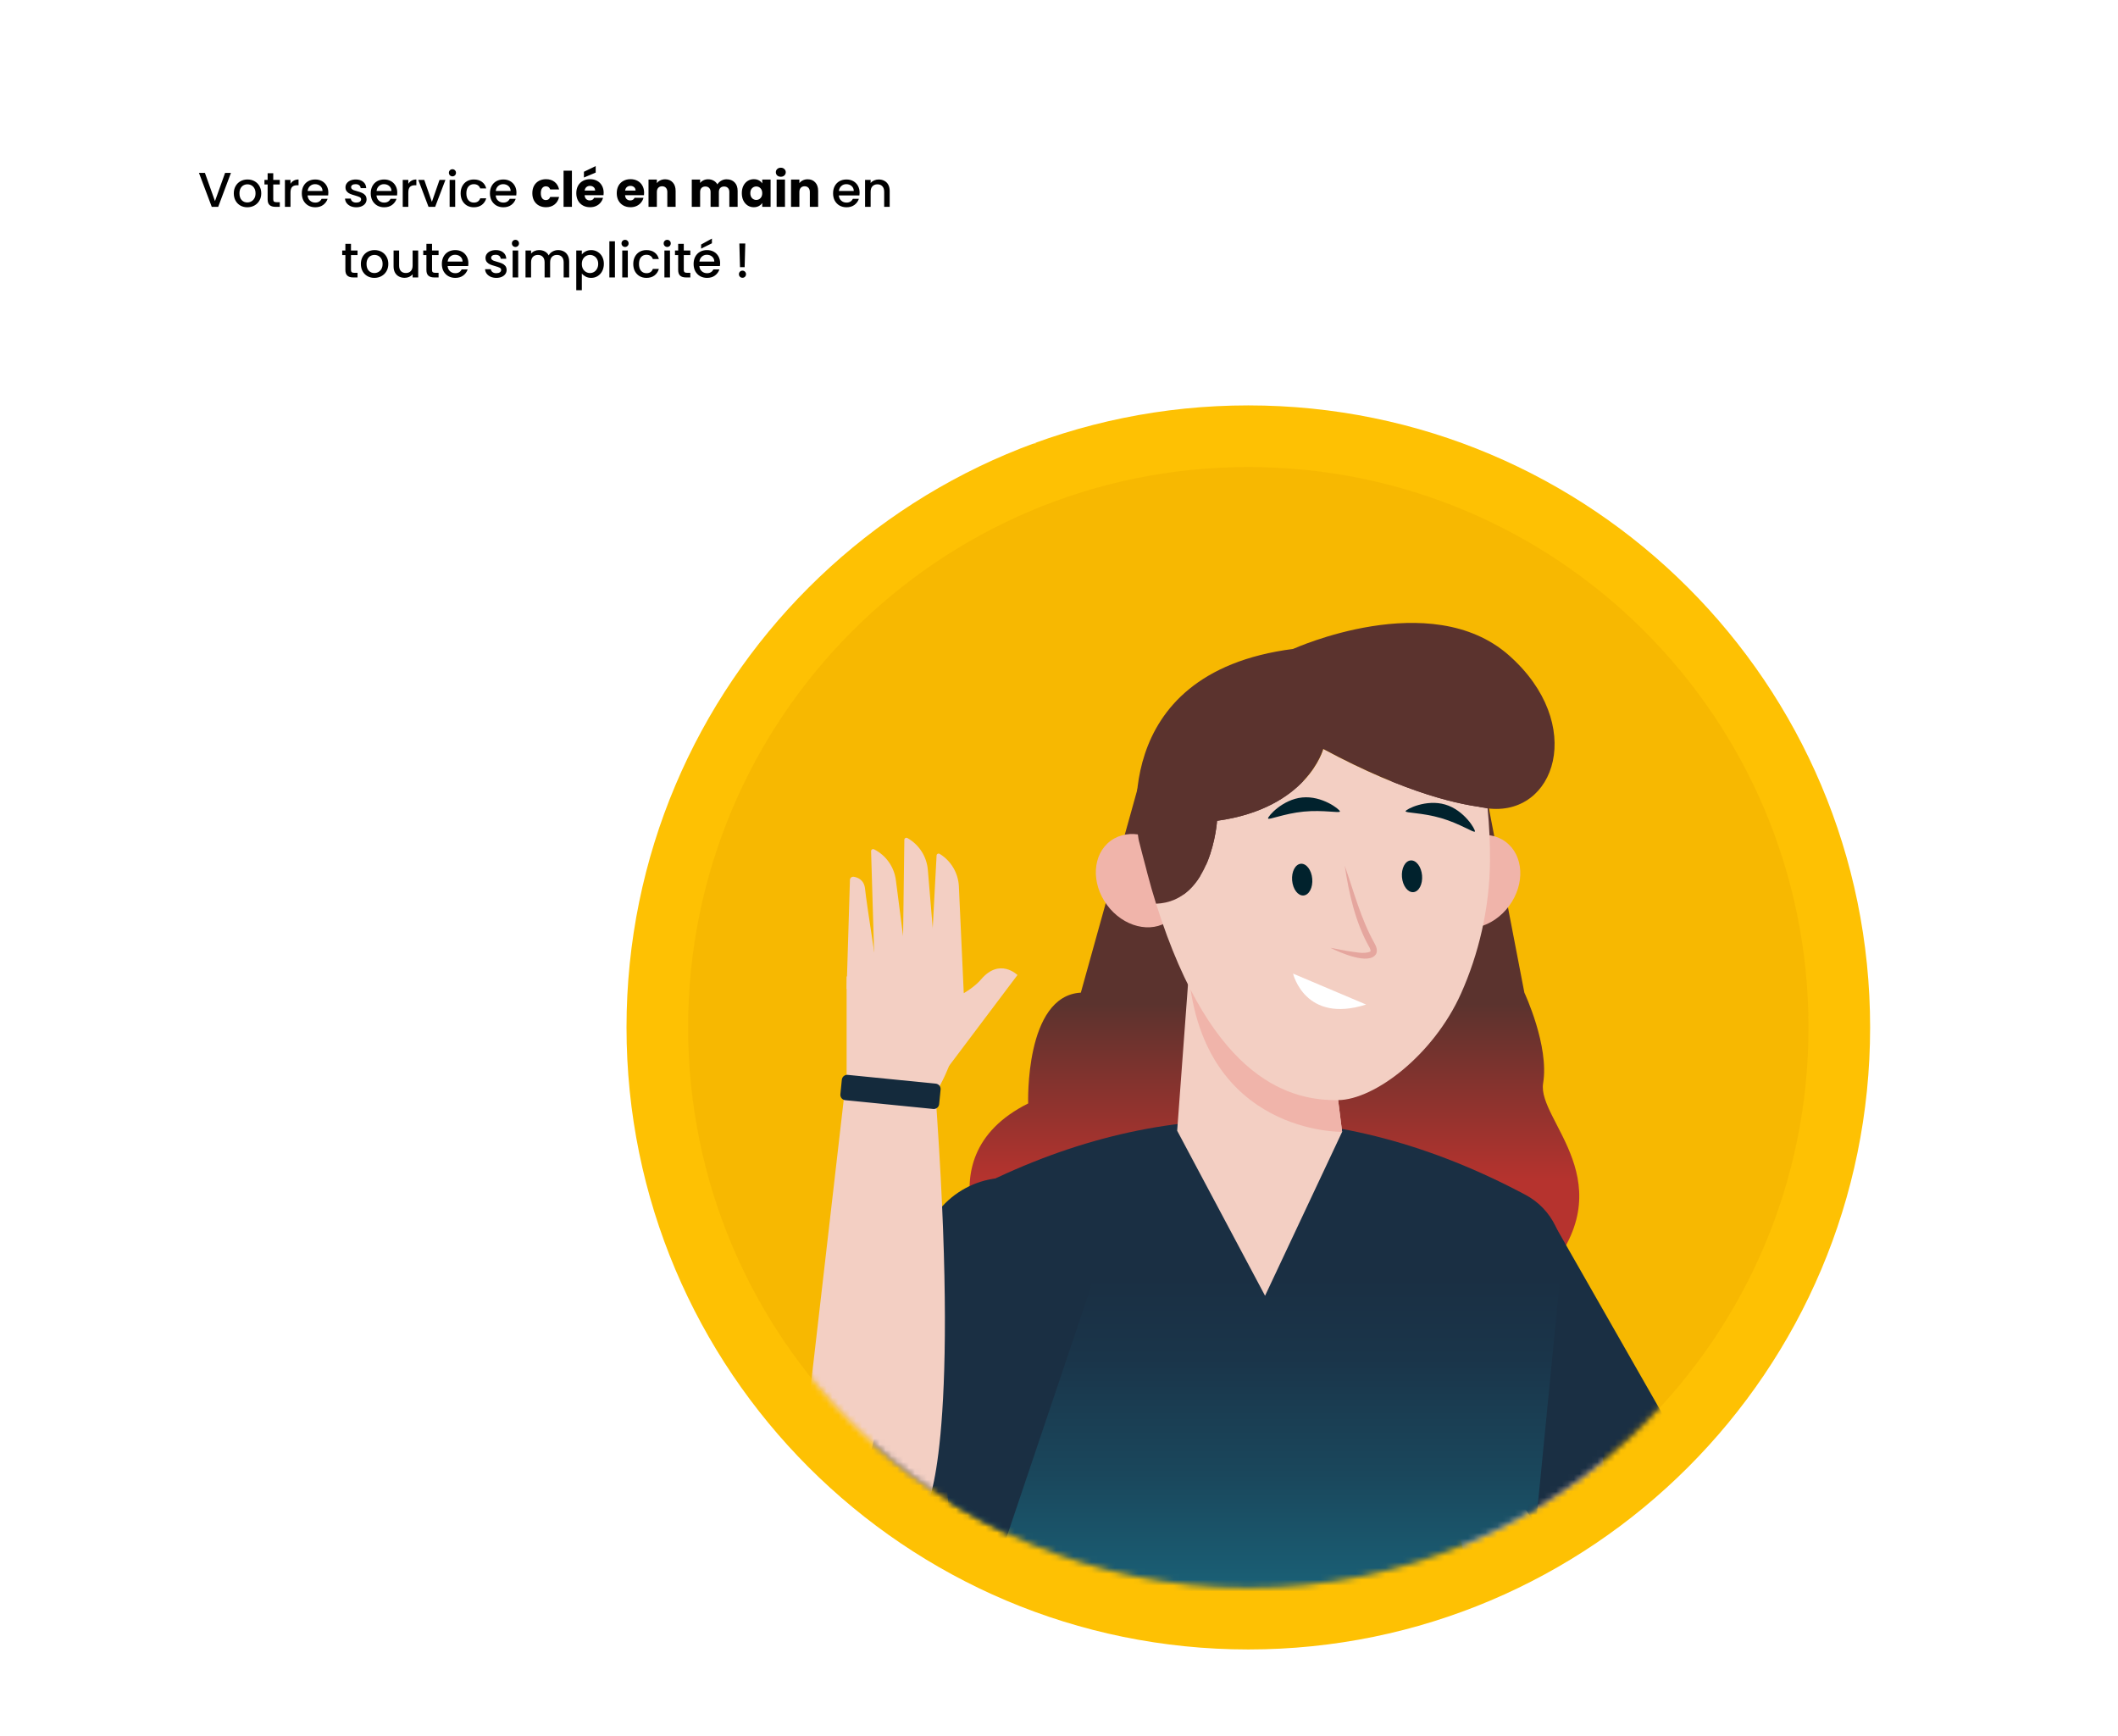
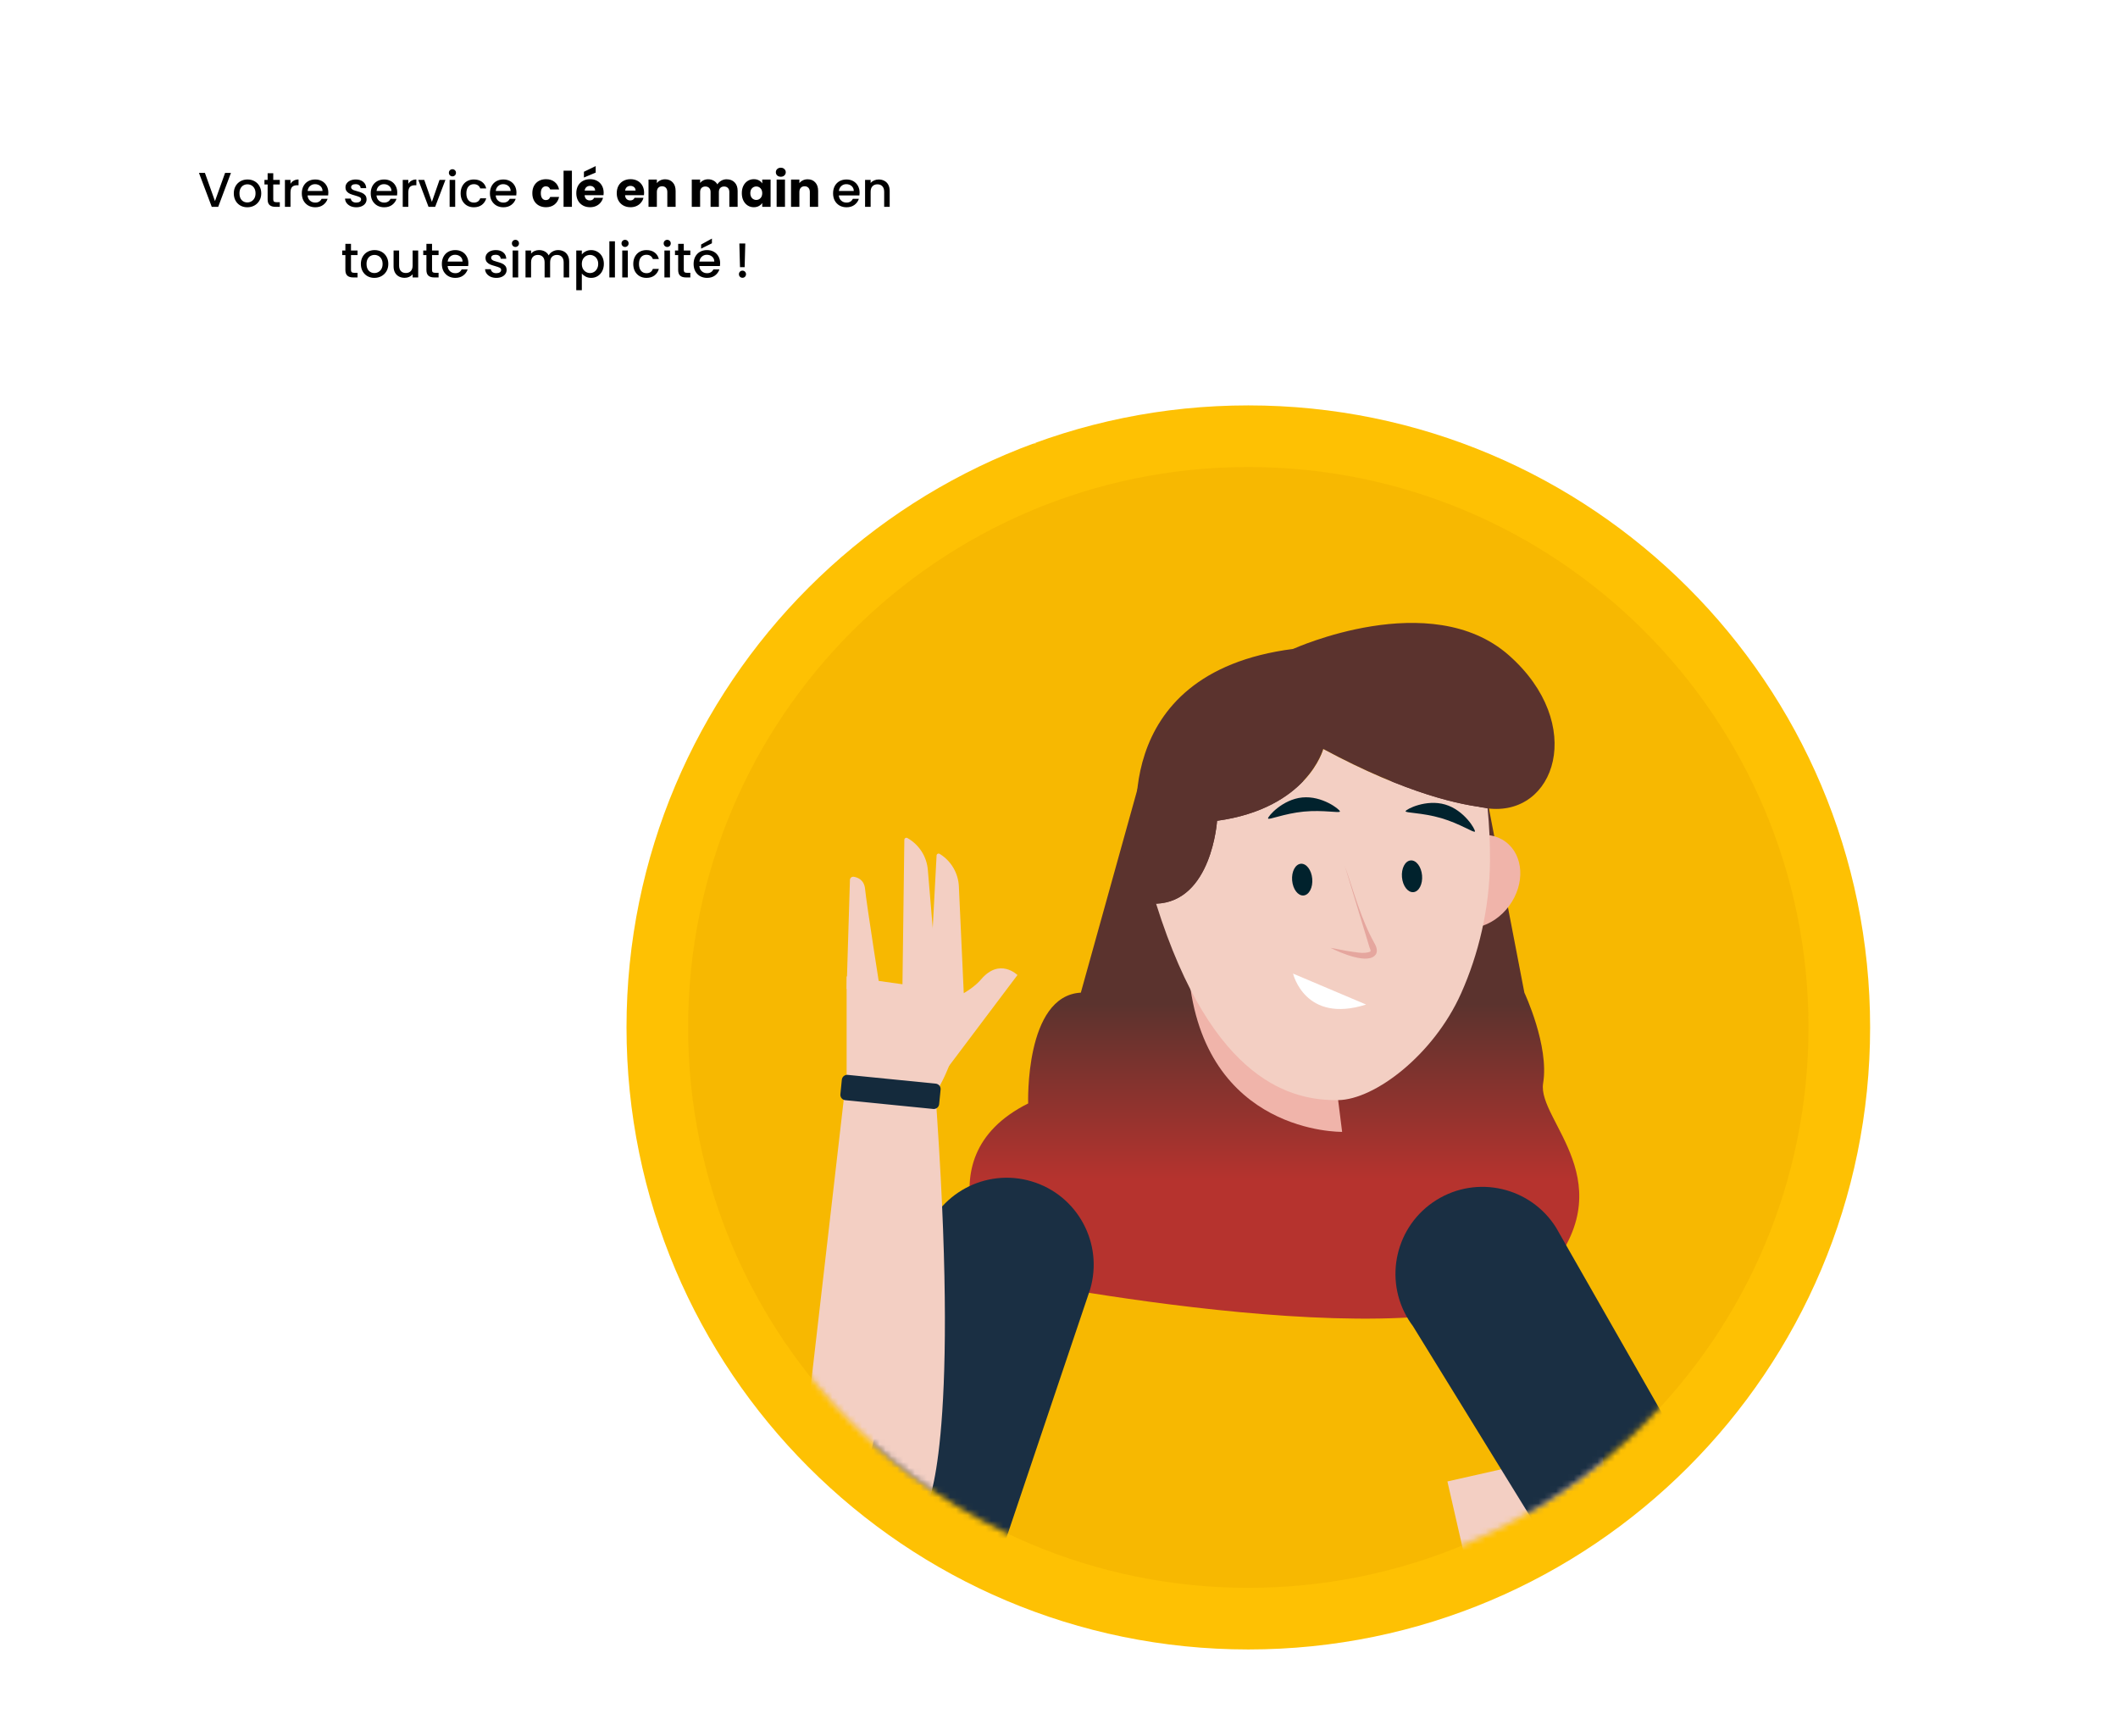
<svg xmlns="http://www.w3.org/2000/svg" width="360" height="295" viewBox="0 0 360 295" fill="none">
  <path d="M212.178 280.347C270.548 280.347 317.867 233.014 317.867 174.625C317.867 116.236 270.548 68.903 212.178 68.903C153.807 68.903 106.489 116.236 106.489 174.625C106.489 233.014 153.807 280.347 212.178 280.347Z" fill="#FEC103" />
  <path d="M212.178 269.873C264.765 269.873 307.395 227.229 307.395 174.625C307.395 122.021 264.765 79.377 212.178 79.377C159.59 79.377 116.96 122.021 116.96 174.625C116.96 227.229 159.59 269.873 212.178 269.873Z" fill="#F7B801" />
  <mask id="mask0_3_639" style="mask-type:luminance" maskUnits="userSpaceOnUse" x="116" y="79" width="192" height="191">
    <path d="M212.178 269.873C264.765 269.873 307.395 227.229 307.395 174.625C307.395 122.021 264.765 79.377 212.178 79.377C159.59 79.377 116.96 122.021 116.96 174.625C116.96 227.229 159.59 269.873 212.178 269.873Z" fill="white" />
  </mask>
  <g mask="url(#mask0_3_639)">
    <path d="M169.904 217.041C169.904 217.041 155.644 197.106 174.76 187.545C174.76 187.545 174.153 169.243 183.711 168.713L193.722 132.739H252.176L259.1 168.713C259.1 168.713 263.349 177.743 262.288 184.115C261.227 190.487 276.625 201.108 262.288 217.041C247.945 232.974 169.904 217.041 169.904 217.041Z" fill="url(#paint0_linear_3_639)" />
  </g>
  <mask id="mask1_3_639" style="mask-type:luminance" maskUnits="userSpaceOnUse" x="154" y="88" width="119" height="156">
    <path d="M269.924 242.851C279.371 235.874 261.707 195.912 230.47 153.592C199.234 111.273 166.254 82.623 156.808 89.6C147.361 96.576 165.026 136.539 196.262 178.858C227.498 221.178 260.478 249.828 269.924 242.851Z" fill="white" />
  </mask>
  <g mask="url(#mask1_3_639)">
-     <path d="M198.757 156.447C201.85 154.163 202.12 149.283 199.362 145.545C196.603 141.808 191.861 140.63 188.768 142.914C185.676 145.198 185.406 150.079 188.164 153.816C190.923 157.553 195.665 158.731 198.757 156.447Z" fill="#F0B4AA" />
-   </g>
+     </g>
  <mask id="mask2_3_639" style="mask-type:luminance" maskUnits="userSpaceOnUse" x="116" y="79" width="192" height="191">
    <path d="M212.178 269.873C264.765 269.873 307.395 227.229 307.395 174.625C307.395 122.021 264.765 79.377 212.178 79.377C159.59 79.377 116.96 122.021 116.96 174.625C116.96 227.229 159.59 269.873 212.178 269.873Z" fill="white" />
  </mask>
  <g mask="url(#mask2_3_639)">
    <path d="M271.198 316.397C272.912 316.144 274.486 315.507 275.823 314.588C279.176 312.283 281.115 308.198 280.472 303.901L272.152 245.9L246.019 251.789L258.823 307.797C260.025 313.444 265.417 317.252 271.198 316.397Z" fill="#F3CFC3" />
  </g>
  <mask id="mask3_3_639" style="mask-type:luminance" maskUnits="userSpaceOnUse" x="116" y="79" width="192" height="191">
    <path d="M212.178 269.873C264.765 269.873 307.395 227.229 307.395 174.625C307.395 122.021 264.765 79.377 212.178 79.377C159.59 79.377 116.96 122.021 116.96 174.625C116.96 227.229 159.59 269.873 212.178 269.873Z" fill="white" />
  </mask>
  <g mask="url(#mask3_3_639)">
    <path d="M283.065 295.048L305.174 279.911L264.993 209.532C264.839 209.249 264.68 208.966 264.515 208.689C260.196 201.757 251.08 199.641 244.151 203.961C237.227 208.276 235.111 217.395 239.425 224.327C239.655 224.692 239.902 225.046 240.156 225.388L283.065 295.048Z" fill="#1A2F43" />
  </g>
  <mask id="mask4_3_639" style="mask-type:luminance" maskUnits="userSpaceOnUse" x="116" y="79" width="192" height="191">
-     <path d="M212.178 269.873C264.765 269.873 307.395 227.229 307.395 174.625C307.395 122.021 264.765 79.377 212.178 79.377C159.59 79.377 116.96 122.021 116.96 174.625C116.96 227.229 159.59 269.873 212.178 269.873Z" fill="white" />
-   </mask>
+     </mask>
  <g mask="url(#mask4_3_639)">
    <path d="M253.396 337.234H168.932L157.412 215.603C156.517 210.581 158.98 205.571 163.482 203.166C195.419 186.084 227.351 186.054 259.289 203.077C263.873 205.518 266.33 210.663 265.311 215.756L253.396 337.234Z" fill="url(#paint1_linear_3_639)" />
  </g>
  <mask id="mask5_3_639" style="mask-type:luminance" maskUnits="userSpaceOnUse" x="116" y="79" width="192" height="191">
-     <path d="M212.178 269.873C264.765 269.873 307.395 227.229 307.395 174.625C307.395 122.021 264.765 79.377 212.178 79.377C159.59 79.377 116.96 122.021 116.96 174.625C116.96 227.229 159.59 269.873 212.178 269.873Z" fill="white" />
-   </mask>
+     </mask>
  <g mask="url(#mask5_3_639)">
    <path d="M228.123 192.373L215.024 220.23L200.086 192.178L202.054 165.577V165.565L202.39 160.985C202.39 160.956 202.39 160.944 202.39 160.944L202.402 160.914L203.144 155.427L204.335 146.674L208.112 148.495L211.659 150.193L223.55 155.916L226.779 181.686L228.123 192.373Z" fill="#F3CFC3" />
  </g>
  <mask id="mask6_3_639" style="mask-type:luminance" maskUnits="userSpaceOnUse" x="116" y="79" width="192" height="191">
    <path d="M212.178 269.873C264.765 269.873 307.395 227.229 307.395 174.625C307.395 122.021 264.765 79.377 212.178 79.377C159.59 79.377 116.96 122.021 116.96 174.625C116.96 227.229 159.59 269.873 212.178 269.873Z" fill="white" />
  </mask>
  <g mask="url(#mask6_3_639)">
    <path d="M202.054 165.559V165.571C204.559 192.85 228.123 192.373 228.123 192.373L226.779 181.681L223.55 155.91L211.659 150.187L208.112 148.489C205.985 150.216 204.229 152.486 203.144 155.427C202.125 158.168 201.683 161.504 202.054 165.559Z" fill="#F0B4AA" />
  </g>
  <mask id="mask7_3_639" style="mask-type:luminance" maskUnits="userSpaceOnUse" x="141" y="86" width="139" height="165">
    <path d="M250.399 197.588C281.572 155.227 289.118 107.835 267.253 91.735C245.389 75.635 202.394 96.923 171.221 139.284C140.049 181.645 132.503 229.037 154.367 245.137C176.232 261.237 219.227 239.949 250.399 197.588Z" fill="white" />
  </mask>
  <g mask="url(#mask7_3_639)">
    <path d="M256.514 153.961C259.267 150.22 258.989 145.34 255.894 143.061C252.799 140.781 248.058 141.966 245.305 145.707C242.552 149.448 242.83 154.328 245.925 156.607C249.021 158.887 253.761 157.702 256.514 153.961Z" fill="#F0B4AA" />
  </g>
  <mask id="mask8_3_639" style="mask-type:luminance" maskUnits="userSpaceOnUse" x="116" y="79" width="192" height="191">
    <path d="M212.178 269.873C264.765 269.873 307.395 227.229 307.395 174.625C307.395 122.021 264.765 79.377 212.178 79.377C159.59 79.377 116.96 122.021 116.96 174.625C116.96 227.229 159.59 269.873 212.178 269.873Z" fill="white" />
  </mask>
  <g mask="url(#mask8_3_639)">
    <path d="M253.255 146.273C253.207 154.431 251.281 162.282 248.334 168.86C243.662 179.287 233.674 186.897 227.451 186.98C219.938 187.068 206.155 184.327 196.503 153.594C205.979 153.264 206.868 139.506 206.868 139.506C222.266 137.384 224.917 127.293 224.917 127.293C239.266 135.02 248.517 136.883 252.842 137.296C253.143 140.384 253.278 143.385 253.255 146.273Z" fill="#F3CFC3" />
  </g>
  <mask id="mask9_3_639" style="mask-type:luminance" maskUnits="userSpaceOnUse" x="119" y="80" width="191" height="191">
    <path d="M222.611 270.194C275.001 265.636 313.781 219.461 309.23 167.06C304.678 114.658 258.518 75.873 206.128 80.431C153.738 84.989 114.957 131.164 119.509 183.565C124.061 235.967 170.221 274.752 222.611 270.194Z" fill="white" />
  </mask>
  <g mask="url(#mask9_3_639)">
    <path d="M221.569 152.198C222.513 152.116 223.173 150.843 223.044 149.354C222.914 147.866 222.045 146.726 221.101 146.808C220.158 146.89 219.498 148.163 219.627 149.652C219.756 151.14 220.626 152.28 221.569 152.198Z" fill="#01222D" />
  </g>
  <mask id="mask10_3_639" style="mask-type:luminance" maskUnits="userSpaceOnUse" x="116" y="79" width="192" height="191">
    <path d="M212.178 269.873C264.765 269.873 307.395 227.229 307.395 174.625C307.395 122.021 264.765 79.377 212.178 79.377C159.59 79.377 116.96 122.021 116.96 174.625C116.96 227.229 159.59 269.873 212.178 269.873Z" fill="white" />
  </mask>
  <g mask="url(#mask10_3_639)">
-     <path d="M228.565 147.127C230.115 151.542 231.299 156.146 233.579 160.243C233.88 160.779 234.198 161.445 233.915 162.105C232.766 164.133 227.728 161.893 226.143 161.097L229.007 161.634C230.227 161.781 231.812 162.211 232.896 161.74C233.049 161.586 232.89 161.315 232.796 161.08C230.374 156.812 229.296 151.925 228.565 147.127Z" fill="#E5A69E" />
+     <path d="M228.565 147.127C230.115 151.542 231.299 156.146 233.579 160.243C233.88 160.779 234.198 161.445 233.915 162.105C232.766 164.133 227.728 161.893 226.143 161.097L229.007 161.634C230.227 161.781 231.812 162.211 232.896 161.74C233.049 161.586 232.89 161.315 232.796 161.08Z" fill="#E5A69E" />
  </g>
  <mask id="mask11_3_639" style="mask-type:luminance" maskUnits="userSpaceOnUse" x="119" y="81" width="191" height="192">
    <path d="M222.73 271.809C275.12 267.251 313.901 221.077 309.349 168.675C304.797 116.273 258.637 77.488 206.247 82.046C153.857 86.604 115.077 132.779 119.628 185.181C124.18 237.582 170.34 276.367 222.73 271.809Z" fill="white" />
  </mask>
  <g mask="url(#mask11_3_639)">
    <path d="M240.236 151.633C241.18 151.551 241.84 150.277 241.71 148.789C241.581 147.3 240.712 146.16 239.768 146.242C238.825 146.324 238.165 147.598 238.294 149.086C238.423 150.575 239.293 151.715 240.236 151.633Z" fill="#01222D" />
  </g>
  <mask id="mask12_3_639" style="mask-type:luminance" maskUnits="userSpaceOnUse" x="116" y="79" width="192" height="191">
    <path d="M212.178 269.873C264.765 269.873 307.395 227.229 307.395 174.625C307.395 122.021 264.765 79.377 212.178 79.377C159.59 79.377 116.96 122.021 116.96 174.625C116.96 227.229 159.59 269.873 212.178 269.873Z" fill="white" />
  </mask>
  <g mask="url(#mask12_3_639)">
    <path d="M250.697 141.321C250.597 141.652 248.217 140.007 244.964 139.052C241.711 138.097 238.818 138.197 238.912 137.867C239.006 137.537 242.389 135.787 245.641 136.741C248.894 137.696 250.792 140.991 250.697 141.321Z" fill="#01222D" />
  </g>
  <mask id="mask13_3_639" style="mask-type:luminance" maskUnits="userSpaceOnUse" x="116" y="79" width="192" height="191">
    <path d="M212.178 269.873C264.765 269.873 307.395 227.229 307.395 174.625C307.395 122.021 264.765 79.377 212.178 79.377C159.59 79.377 116.96 122.021 116.96 174.625C116.96 227.229 159.59 269.873 212.178 269.873Z" fill="white" />
  </mask>
  <g mask="url(#mask13_3_639)">
    <path d="M219.785 165.477C219.785 165.477 221.788 174.047 232.201 170.735L219.785 165.477Z" fill="white" />
  </g>
  <mask id="mask14_3_639" style="mask-type:luminance" maskUnits="userSpaceOnUse" x="116" y="79" width="192" height="191">
    <path d="M212.178 269.873C264.765 269.873 307.395 227.229 307.395 174.625C307.395 122.021 264.765 79.377 212.178 79.377C159.59 79.377 116.96 122.021 116.96 174.625C116.96 227.229 159.59 269.873 212.178 269.873Z" fill="white" />
  </mask>
  <g mask="url(#mask14_3_639)">
    <path d="M139.558 281.007L163.482 283.86L184.972 220.088C185.084 219.788 185.19 219.481 185.284 219.169C187.606 211.341 183.151 203.107 175.326 200.784C167.506 198.462 159.274 202.918 156.953 210.746C156.829 211.158 156.729 211.577 156.64 211.995L139.558 281.007Z" fill="#1A2F43" />
  </g>
  <mask id="mask15_3_639" style="mask-type:luminance" maskUnits="userSpaceOnUse" x="116" y="79" width="192" height="191">
    <path d="M212.178 269.873C264.765 269.873 307.395 227.229 307.395 174.625C307.395 122.021 264.765 79.377 212.178 79.377C159.59 79.377 116.96 122.021 116.96 174.625C116.96 227.229 159.59 269.873 212.178 269.873Z" fill="white" />
  </mask>
  <g mask="url(#mask15_3_639)">
    <path d="M252.836 137.296C248.511 136.883 239.26 135.014 224.911 127.293C224.911 127.293 222.26 137.384 206.863 139.506C206.863 139.506 205.979 153.264 196.498 153.594C195.985 151.955 195.484 150.234 195.013 148.424C194.948 148.141 194.871 147.841 194.789 147.54C194.406 146.037 193.964 144.487 193.569 142.866C193.569 142.866 187.576 114.425 219.809 110.293C219.809 110.293 249.643 107.476 252.748 136.435C252.777 136.724 252.813 137.007 252.836 137.296Z" fill="#5B332E" />
  </g>
  <mask id="mask16_3_639" style="mask-type:luminance" maskUnits="userSpaceOnUse" x="116" y="79" width="192" height="191">
    <path d="M212.178 269.873C264.765 269.873 307.395 227.229 307.395 174.625C307.395 122.021 264.765 79.377 212.178 79.377C159.59 79.377 116.96 122.021 116.96 174.625C116.96 227.229 159.59 269.873 212.178 269.873Z" fill="white" />
  </mask>
  <g mask="url(#mask16_3_639)">
    <path d="M227.752 137.909C227.787 138.256 224.959 137.614 221.588 137.944C218.212 138.274 215.566 139.447 215.53 139.099C215.495 138.752 217.976 135.869 221.352 135.539C224.723 135.215 227.716 137.561 227.752 137.909Z" fill="#01222D" />
  </g>
  <mask id="mask17_3_639" style="mask-type:luminance" maskUnits="userSpaceOnUse" x="116" y="79" width="192" height="191">
    <path d="M212.178 269.873C264.765 269.873 307.395 227.229 307.395 174.625C307.395 122.021 264.765 79.377 212.178 79.377C159.59 79.377 116.96 122.021 116.96 174.625C116.96 227.229 159.59 269.873 212.178 269.873Z" fill="white" />
  </mask>
  <g mask="url(#mask17_3_639)">
    <path d="M219.809 110.293C219.809 110.293 243.167 99.671 256.443 111.354C269.713 123.037 264.403 138.97 252.724 137.378C241.045 135.787 219.809 110.293 219.809 110.293Z" fill="#5B332E" />
  </g>
  <mask id="mask18_3_639" style="mask-type:luminance" maskUnits="userSpaceOnUse" x="116" y="79" width="192" height="191">
    <path d="M212.178 269.873C264.765 269.873 307.395 227.229 307.395 174.625C307.395 122.021 264.765 79.377 212.178 79.377C159.59 79.377 116.96 122.021 116.96 174.625C116.96 227.229 159.59 269.873 212.178 269.873Z" fill="white" />
  </mask>
  <g mask="url(#mask18_3_639)">
    <path d="M157.613 255.708C157.613 255.708 163.028 245.741 159.292 190.127C159.274 189.827 159.251 189.52 159.233 189.214C159.139 187.852 159.039 186.461 158.938 185.046C159.221 180.855 156.045 177.224 151.85 176.941C147.66 176.658 144.03 179.836 143.747 184.027L143.641 184.922L143.518 185.989L135.769 253.209C135.716 253.545 135.669 253.887 135.651 254.235C135.244 260.3 139.835 265.546 145.898 265.953C151.956 266.366 157.206 261.774 157.613 255.708Z" fill="#F3CFC3" />
    <path d="M143.901 165.954L163.8 168.754C163.8 168.754 163.623 179.346 158.449 186.573L156.145 190.204L145.621 189.402L143.901 182.518V165.954Z" fill="#F3CFC3" />
    <path d="M159.587 183.455L172.939 165.719C172.939 165.719 169.934 162.73 166.77 166.444C165.756 167.634 164.248 168.624 162.674 169.426C158.832 171.371 157 175.833 158.385 179.906L159.587 183.455Z" fill="#F3CFC3" />
    <path d="M143.901 168.064L144.466 149.55C144.478 149.208 144.79 148.961 145.126 149.02C145.839 149.137 146.9 149.568 147.041 151.118C147.253 153.464 149.87 170.045 149.87 170.045L143.901 168.064Z" fill="#F3CFC3" />
-     <path d="M154.926 170.145L148.774 168.654L148.061 144.675C148.055 144.41 148.332 144.233 148.568 144.351C150.595 145.377 151.985 147.346 152.274 149.597L154.926 170.145Z" fill="#F3CFC3" />
    <path d="M159.439 168.483L153.358 170.045L153.712 142.736C153.718 142.471 154 142.306 154.236 142.436C156.216 143.55 157.518 145.577 157.707 147.847L159.439 168.483Z" fill="#F3CFC3" />
    <path d="M163.929 171.359L157.919 169.361L159.192 145.406C159.204 145.141 159.498 144.988 159.722 145.129C161.661 146.32 162.881 148.395 162.981 150.664L163.929 171.359Z" fill="#F3CFC3" />
    <path d="M158.62 188.483L143.665 186.991C143.158 186.938 142.787 186.49 142.84 185.983L143.087 183.514C143.14 183.007 143.588 182.635 144.095 182.688L159.05 184.18C159.557 184.233 159.928 184.681 159.875 185.188L159.628 187.657C159.581 188.164 159.127 188.536 158.62 188.483Z" fill="#142A3C" />
  </g>
  <g filter="url(#filter0_dddddd_3_639)">
    <path d="M48.482 98H185.518C191.859 98 197 91.838 197 84.239V58.761C197 51.162 191.859 45 185.518 45H48.482C42.141 45 37 51.162 37 58.761V84.239C36.995 91.838 42.137 98 48.482 98Z" fill="white" />
    <path d="M185.961 87.686C185.961 87.686 189.224 101.952 200.363 109.198C200.363 109.198 181.996 109.823 174.69 93.608L185.961 87.686Z" fill="white" />
    <path d="M63.522 63.23L61.355 69H60.259L58.084 63.23H59.097L60.807 68.029L62.526 63.23H63.522ZM66.297 69.075C65.866 69.075 65.475 68.978 65.127 68.784C64.778 68.585 64.504 68.308 64.305 67.954C64.106 67.594 64.006 67.179 64.006 66.709C64.006 66.244 64.109 65.832 64.313 65.472C64.518 65.112 64.797 64.835 65.152 64.641C65.506 64.448 65.902 64.351 66.339 64.351C66.776 64.351 67.172 64.448 67.526 64.641C67.88 64.835 68.16 65.112 68.365 65.472C68.569 65.832 68.672 66.244 68.672 66.709C68.672 67.174 68.567 67.586 68.356 67.946C68.146 68.305 67.858 68.585 67.493 68.784C67.133 68.978 66.735 69.075 66.297 69.075ZM66.297 68.253C66.541 68.253 66.768 68.195 66.978 68.079C67.194 67.962 67.368 67.788 67.501 67.555C67.634 67.323 67.7 67.041 67.7 66.709C67.7 66.377 67.637 66.097 67.51 65.87C67.382 65.638 67.213 65.463 67.003 65.347C66.793 65.231 66.566 65.173 66.322 65.173C66.079 65.173 65.852 65.231 65.642 65.347C65.437 65.463 65.273 65.638 65.152 65.87C65.03 66.097 64.969 66.377 64.969 66.709C64.969 67.201 65.094 67.583 65.343 67.854C65.597 68.12 65.915 68.253 66.297 68.253ZM70.712 65.198V67.73C70.712 67.901 70.75 68.026 70.828 68.103C70.911 68.175 71.049 68.211 71.243 68.211H71.824V69H71.077C70.651 69 70.324 68.9 70.097 68.701C69.87 68.502 69.757 68.178 69.757 67.73V65.198H69.217V64.426H69.757V63.288H70.712V64.426H71.824V65.198H70.712ZM73.643 65.09C73.781 64.857 73.964 64.677 74.191 64.55C74.423 64.417 74.697 64.351 75.012 64.351V65.331H74.772C74.401 65.331 74.119 65.425 73.925 65.613C73.737 65.801 73.643 66.128 73.643 66.593V69H72.696V64.426H73.643V65.09ZM80.075 66.601C80.075 66.772 80.064 66.927 80.042 67.066H76.546C76.574 67.431 76.71 67.724 76.953 67.946C77.197 68.167 77.496 68.278 77.85 68.278C78.359 68.278 78.719 68.065 78.929 67.638H79.95C79.812 68.059 79.56 68.405 79.195 68.676C78.835 68.942 78.387 69.075 77.85 69.075C77.413 69.075 77.02 68.978 76.671 68.784C76.328 68.585 76.057 68.308 75.857 67.954C75.664 67.594 75.567 67.179 75.567 66.709C75.567 66.238 75.661 65.826 75.849 65.472C76.043 65.112 76.311 64.835 76.654 64.641C77.003 64.448 77.402 64.351 77.85 64.351C78.282 64.351 78.666 64.445 79.004 64.633C79.341 64.821 79.604 65.087 79.793 65.43C79.981 65.768 80.075 66.158 80.075 66.601ZM79.087 66.302C79.081 65.953 78.957 65.674 78.713 65.463C78.47 65.253 78.168 65.148 77.808 65.148C77.482 65.148 77.202 65.253 76.97 65.463C76.737 65.668 76.599 65.948 76.555 66.302H79.087ZM84.823 69.075C84.463 69.075 84.139 69.011 83.852 68.884C83.57 68.751 83.345 68.574 83.179 68.353C83.013 68.126 82.925 67.874 82.914 67.597H83.893C83.91 67.791 84.001 67.954 84.167 68.087C84.339 68.214 84.552 68.278 84.806 68.278C85.072 68.278 85.277 68.228 85.421 68.128C85.57 68.023 85.645 67.89 85.645 67.73C85.645 67.558 85.562 67.431 85.396 67.348C85.235 67.265 84.978 67.174 84.624 67.074C84.281 66.98 84.001 66.889 83.785 66.8C83.57 66.712 83.381 66.576 83.221 66.393C83.066 66.211 82.988 65.97 82.988 65.671C82.988 65.427 83.06 65.206 83.204 65.007C83.348 64.802 83.553 64.641 83.819 64.525C84.09 64.409 84.4 64.351 84.748 64.351C85.269 64.351 85.686 64.484 86.002 64.749C86.323 65.01 86.495 65.367 86.517 65.82H85.57C85.554 65.616 85.471 65.452 85.321 65.331C85.172 65.209 84.97 65.148 84.715 65.148C84.466 65.148 84.275 65.195 84.142 65.289C84.01 65.383 83.943 65.508 83.943 65.663C83.943 65.784 83.987 65.887 84.076 65.97C84.164 66.053 84.272 66.119 84.4 66.169C84.527 66.213 84.715 66.272 84.964 66.343C85.296 66.432 85.567 66.523 85.778 66.617C85.994 66.706 86.179 66.839 86.334 67.016C86.489 67.193 86.569 67.428 86.575 67.722C86.575 67.982 86.503 68.214 86.359 68.419C86.215 68.624 86.01 68.784 85.745 68.9C85.484 69.017 85.177 69.075 84.823 69.075ZM91.79 66.601C91.79 66.772 91.779 66.927 91.757 67.066H88.261C88.289 67.431 88.425 67.724 88.668 67.946C88.912 68.167 89.211 68.278 89.565 68.278C90.074 68.278 90.434 68.065 90.644 67.638H91.665C91.527 68.059 91.275 68.405 90.91 68.676C90.55 68.942 90.102 69.075 89.565 69.075C89.128 69.075 88.735 68.978 88.386 68.784C88.043 68.585 87.772 68.308 87.572 67.954C87.379 67.594 87.282 67.179 87.282 66.709C87.282 66.238 87.376 65.826 87.564 65.472C87.758 65.112 88.026 64.835 88.369 64.641C88.718 64.448 89.117 64.351 89.565 64.351C89.997 64.351 90.381 64.445 90.719 64.633C91.056 64.821 91.319 65.087 91.507 65.43C91.696 65.768 91.79 66.158 91.79 66.601ZM90.802 66.302C90.796 65.953 90.672 65.674 90.428 65.463C90.185 65.253 89.883 65.148 89.523 65.148C89.197 65.148 88.917 65.253 88.685 65.463C88.452 65.668 88.314 65.948 88.27 66.302H90.802ZM93.668 65.09C93.806 64.857 93.989 64.677 94.216 64.55C94.448 64.417 94.722 64.351 95.037 64.351V65.331H94.797C94.426 65.331 94.144 65.425 93.95 65.613C93.762 65.801 93.668 66.128 93.668 66.593V69H92.721V64.426H93.668V65.09ZM97.676 68.153L98.971 64.426H99.975L98.232 69H97.103L95.368 64.426H96.38L97.676 68.153ZM101.172 63.82C101.001 63.82 100.857 63.761 100.74 63.645C100.624 63.529 100.566 63.385 100.566 63.214C100.566 63.042 100.624 62.898 100.74 62.782C100.857 62.666 101.001 62.608 101.172 62.608C101.338 62.608 101.479 62.666 101.596 62.782C101.712 62.898 101.77 63.042 101.77 63.214C101.77 63.385 101.712 63.529 101.596 63.645C101.479 63.761 101.338 63.82 101.172 63.82ZM101.637 64.426V69H100.691V64.426H101.637ZM102.564 66.709C102.564 66.238 102.658 65.826 102.846 65.472C103.04 65.112 103.306 64.835 103.643 64.641C103.981 64.448 104.368 64.351 104.806 64.351C105.359 64.351 105.816 64.484 106.175 64.749C106.541 65.01 106.787 65.383 106.914 65.87H105.893C105.81 65.643 105.677 65.466 105.495 65.339C105.312 65.212 105.082 65.148 104.806 65.148C104.418 65.148 104.108 65.286 103.876 65.563C103.649 65.834 103.535 66.216 103.535 66.709C103.535 67.201 103.649 67.586 103.876 67.863C104.108 68.139 104.418 68.278 104.806 68.278C105.354 68.278 105.716 68.037 105.893 67.555H106.914C106.781 68.02 106.532 68.391 106.167 68.668C105.802 68.939 105.348 69.075 104.806 69.075C104.368 69.075 103.981 68.978 103.643 68.784C103.306 68.585 103.04 68.308 102.846 67.954C102.658 67.594 102.564 67.179 102.564 66.709ZM112.05 66.601C112.05 66.772 112.039 66.927 112.017 67.066H108.522C108.549 67.431 108.685 67.724 108.928 67.946C109.172 68.167 109.471 68.278 109.825 68.278C110.334 68.278 110.694 68.065 110.904 67.638H111.925C111.787 68.059 111.535 68.405 111.17 68.676C110.81 68.942 110.362 69.075 109.825 69.075C109.388 69.075 108.995 68.978 108.646 68.784C108.303 68.585 108.032 68.308 107.833 67.954C107.639 67.594 107.542 67.179 107.542 66.709C107.542 66.238 107.636 65.826 107.824 65.472C108.018 65.112 108.286 64.835 108.63 64.641C108.978 64.448 109.377 64.351 109.825 64.351C110.257 64.351 110.641 64.445 110.979 64.633C111.317 64.821 111.579 65.087 111.768 65.43C111.956 65.768 112.05 66.158 112.05 66.601ZM111.062 66.302C111.056 65.953 110.932 65.674 110.688 65.463C110.445 65.253 110.143 65.148 109.783 65.148C109.457 65.148 109.177 65.253 108.945 65.463C108.713 65.668 108.574 65.948 108.53 66.302H111.062ZM114.748 66.684C114.748 66.202 114.844 65.782 115.038 65.422C115.237 65.062 115.511 64.785 115.86 64.592C116.214 64.398 116.618 64.301 117.072 64.301C117.653 64.301 118.137 64.453 118.525 64.758C118.918 65.062 119.175 65.491 119.297 66.044H117.786C117.659 65.69 117.412 65.513 117.047 65.513C116.787 65.513 116.58 65.616 116.425 65.82C116.27 66.02 116.192 66.307 116.192 66.684C116.192 67.06 116.27 67.351 116.425 67.555C116.58 67.755 116.787 67.854 117.047 67.854C117.412 67.854 117.659 67.677 117.786 67.323H119.297C119.175 67.865 118.918 68.292 118.525 68.602C118.132 68.911 117.648 69.066 117.072 69.066C116.618 69.066 116.214 68.97 115.86 68.776C115.511 68.582 115.237 68.305 115.038 67.946C114.844 67.586 114.748 67.165 114.748 66.684ZM121.476 62.857V69H120.056V62.857H121.476ZM126.872 66.609C126.872 66.742 126.863 66.88 126.847 67.024H123.634C123.656 67.312 123.747 67.533 123.908 67.688C124.074 67.838 124.276 67.912 124.514 67.912C124.868 67.912 125.114 67.763 125.253 67.464H126.764C126.686 67.769 126.545 68.043 126.34 68.286C126.141 68.53 125.889 68.721 125.585 68.859C125.28 68.997 124.94 69.066 124.564 69.066C124.11 69.066 123.706 68.97 123.352 68.776C122.997 68.582 122.721 68.305 122.521 67.946C122.322 67.586 122.222 67.165 122.222 66.684C122.222 66.202 122.319 65.782 122.513 65.422C122.712 65.062 122.989 64.785 123.343 64.592C123.697 64.398 124.104 64.301 124.564 64.301C125.012 64.301 125.41 64.395 125.759 64.583C126.108 64.772 126.379 65.04 126.573 65.389C126.772 65.737 126.872 66.144 126.872 66.609ZM125.419 66.236C125.419 65.992 125.336 65.798 125.17 65.654C125.004 65.51 124.796 65.439 124.547 65.439C124.309 65.439 124.107 65.508 123.941 65.646C123.78 65.784 123.681 65.981 123.642 66.236H125.419ZM125.518 63.18L123.518 64.019V63.039L125.518 62.076V63.18ZM133.746 66.609C133.746 66.742 133.738 66.88 133.722 67.024H130.509C130.531 67.312 130.622 67.533 130.783 67.688C130.949 67.838 131.151 67.912 131.389 67.912C131.743 67.912 131.989 67.763 132.128 67.464H133.639C133.561 67.769 133.42 68.043 133.215 68.286C133.016 68.53 132.764 68.721 132.46 68.859C132.155 68.997 131.815 69.066 131.439 69.066C130.985 69.066 130.581 68.97 130.226 68.776C129.872 68.582 129.596 68.305 129.396 67.946C129.197 67.586 129.097 67.165 129.097 66.684C129.097 66.202 129.194 65.782 129.388 65.422C129.587 65.062 129.864 64.785 130.218 64.592C130.572 64.398 130.979 64.301 131.439 64.301C131.887 64.301 132.285 64.395 132.634 64.583C132.983 64.772 133.254 65.04 133.448 65.389C133.647 65.737 133.746 66.144 133.746 66.609ZM132.294 66.236C132.294 65.992 132.211 65.798 132.045 65.654C131.879 65.51 131.671 65.439 131.422 65.439C131.184 65.439 130.982 65.508 130.816 65.646C130.655 65.784 130.556 65.981 130.517 66.236H132.294ZM137.318 64.318C137.86 64.318 138.292 64.495 138.613 64.849C138.94 65.198 139.103 65.679 139.103 66.294V69H137.692V66.484C137.692 66.175 137.611 65.934 137.451 65.762C137.29 65.591 137.075 65.505 136.803 65.505C136.532 65.505 136.316 65.591 136.156 65.762C135.995 65.934 135.915 66.175 135.915 66.484V69H134.495V64.368H135.915V64.982C136.059 64.777 136.253 64.617 136.496 64.5C136.74 64.379 137.014 64.318 137.318 64.318ZM147.76 64.318C148.335 64.318 148.792 64.492 149.129 64.841C149.473 65.189 149.644 65.674 149.644 66.294V69H148.233V66.484C148.233 66.186 148.153 65.956 147.992 65.796C147.837 65.629 147.621 65.546 147.345 65.546C147.068 65.546 146.849 65.629 146.689 65.796C146.534 65.956 146.456 66.186 146.456 66.484V69H145.045V66.484C145.045 66.186 144.965 65.956 144.804 65.796C144.649 65.629 144.433 65.546 144.157 65.546C143.88 65.546 143.661 65.629 143.501 65.796C143.346 65.956 143.268 66.186 143.268 66.484V69H141.849V64.368H143.268V64.949C143.412 64.755 143.6 64.603 143.833 64.492C144.065 64.376 144.328 64.318 144.622 64.318C144.97 64.318 145.28 64.392 145.551 64.542C145.828 64.691 146.044 64.904 146.199 65.181C146.359 64.927 146.578 64.719 146.855 64.558C147.131 64.398 147.433 64.318 147.76 64.318ZM150.355 66.675C150.355 66.2 150.443 65.782 150.62 65.422C150.803 65.062 151.049 64.785 151.359 64.592C151.669 64.398 152.015 64.301 152.397 64.301C152.724 64.301 153.009 64.368 153.252 64.5C153.501 64.633 153.692 64.808 153.825 65.023V64.368H155.245V69H153.825V68.344C153.687 68.56 153.493 68.734 153.244 68.867C153 69 152.715 69.066 152.389 69.066C152.012 69.066 151.669 68.97 151.359 68.776C151.049 68.577 150.803 68.297 150.62 67.937C150.443 67.572 150.355 67.151 150.355 66.675ZM153.825 66.684C153.825 66.33 153.725 66.05 153.526 65.845C153.332 65.641 153.094 65.538 152.812 65.538C152.53 65.538 152.289 65.641 152.09 65.845C151.896 66.044 151.799 66.321 151.799 66.675C151.799 67.03 151.896 67.312 152.09 67.522C152.289 67.727 152.53 67.829 152.812 67.829C153.094 67.829 153.332 67.727 153.526 67.522C153.725 67.317 153.825 67.038 153.825 66.684ZM156.985 63.886C156.736 63.886 156.532 63.814 156.371 63.67C156.216 63.521 156.139 63.338 156.139 63.122C156.139 62.901 156.216 62.718 156.371 62.574C156.532 62.425 156.736 62.35 156.985 62.35C157.229 62.35 157.428 62.425 157.583 62.574C157.744 62.718 157.824 62.901 157.824 63.122C157.824 63.338 157.744 63.521 157.583 63.67C157.428 63.814 157.229 63.886 156.985 63.886ZM157.691 64.368V69H156.272V64.368H157.691ZM161.543 64.318C162.085 64.318 162.517 64.495 162.838 64.849C163.164 65.198 163.327 65.679 163.327 66.294V69H161.916V66.484C161.916 66.175 161.836 65.934 161.675 65.762C161.515 65.591 161.299 65.505 161.028 65.505C160.757 65.505 160.541 65.591 160.38 65.762C160.22 65.934 160.14 66.175 160.14 66.484V69H158.72V64.368H160.14V64.982C160.283 64.777 160.477 64.617 160.721 64.5C160.964 64.379 161.238 64.318 161.543 64.318ZM170.374 66.601C170.374 66.772 170.363 66.927 170.34 67.066H166.845C166.873 67.431 167.009 67.724 167.252 67.946C167.496 68.167 167.794 68.278 168.149 68.278C168.658 68.278 169.018 68.065 169.228 67.638H170.249C170.111 68.059 169.859 68.405 169.494 68.676C169.134 68.942 168.686 69.075 168.149 69.075C167.711 69.075 167.319 68.978 166.97 68.784C166.627 68.585 166.355 68.308 166.156 67.954C165.963 67.594 165.866 67.179 165.866 66.709C165.866 66.238 165.96 65.826 166.148 65.472C166.342 65.112 166.61 64.835 166.953 64.641C167.302 64.448 167.7 64.351 168.149 64.351C168.58 64.351 168.965 64.445 169.303 64.633C169.64 64.821 169.903 65.087 170.091 65.43C170.28 65.768 170.374 66.158 170.374 66.601ZM169.386 66.302C169.38 65.953 169.256 65.674 169.012 65.463C168.769 65.253 168.467 65.148 168.107 65.148C167.781 65.148 167.501 65.253 167.269 65.463C167.036 65.668 166.898 65.948 166.854 66.302H169.386ZM173.613 64.351C173.973 64.351 174.294 64.426 174.576 64.575C174.864 64.725 175.088 64.946 175.248 65.239C175.409 65.533 175.489 65.887 175.489 66.302V69H174.551V66.443C174.551 66.034 174.449 65.721 174.244 65.505C174.039 65.284 173.76 65.173 173.405 65.173C173.051 65.173 172.769 65.284 172.559 65.505C172.354 65.721 172.251 66.034 172.251 66.443V69H171.305V64.426H172.251V64.949C172.406 64.76 172.603 64.614 172.841 64.509C173.084 64.403 173.342 64.351 173.613 64.351ZM83.926 77.198V79.73C83.926 79.901 83.965 80.026 84.043 80.103C84.126 80.175 84.264 80.211 84.458 80.211H85.039V81H84.292C83.865 81 83.539 80.9 83.312 80.701C83.085 80.502 82.972 80.178 82.972 79.73V77.198H82.432V76.426H82.972V75.288H83.926V76.426H85.039V77.198H83.926ZM87.895 81.075C87.463 81.075 87.073 80.978 86.725 80.784C86.376 80.585 86.102 80.308 85.903 79.954C85.704 79.594 85.604 79.179 85.604 78.709C85.604 78.244 85.706 77.832 85.911 77.472C86.116 77.112 86.395 76.835 86.749 76.641C87.104 76.448 87.499 76.351 87.937 76.351C88.374 76.351 88.77 76.448 89.124 76.641C89.478 76.835 89.758 77.112 89.962 77.472C90.167 77.832 90.269 78.244 90.269 78.709C90.269 79.174 90.164 79.586 89.954 79.946C89.744 80.305 89.456 80.585 89.091 80.784C88.731 80.978 88.332 81.075 87.895 81.075ZM87.895 80.253C88.139 80.253 88.366 80.195 88.576 80.079C88.792 79.962 88.966 79.788 89.099 79.555C89.232 79.323 89.298 79.041 89.298 78.709C89.298 78.377 89.234 78.097 89.107 77.87C88.98 77.638 88.811 77.463 88.601 77.347C88.391 77.231 88.164 77.173 87.92 77.173C87.677 77.173 87.45 77.231 87.239 77.347C87.035 77.463 86.871 77.638 86.749 77.87C86.628 78.097 86.567 78.377 86.567 78.709C86.567 79.201 86.691 79.583 86.941 79.854C87.195 80.12 87.513 80.253 87.895 80.253ZM95.348 76.426V81H94.401V80.46C94.252 80.649 94.055 80.798 93.812 80.909C93.574 81.014 93.319 81.066 93.048 81.066C92.688 81.066 92.365 80.992 92.077 80.842C91.794 80.693 91.57 80.471 91.404 80.178C91.244 79.885 91.164 79.531 91.164 79.115V76.426H92.102V78.974C92.102 79.384 92.204 79.699 92.409 79.921C92.614 80.137 92.893 80.245 93.247 80.245C93.602 80.245 93.881 80.137 94.086 79.921C94.296 79.699 94.401 79.384 94.401 78.974V76.426H95.348ZM97.701 77.198V79.73C97.701 79.901 97.739 80.026 97.817 80.103C97.9 80.175 98.038 80.211 98.232 80.211H98.813V81H98.066C97.64 81 97.313 80.9 97.086 80.701C96.859 80.502 96.746 80.178 96.746 79.73V77.198H96.206V76.426H96.746V75.288H97.701V76.426H98.813V77.198H97.701ZM103.878 78.601C103.878 78.772 103.867 78.927 103.845 79.066H100.349C100.377 79.431 100.513 79.724 100.756 79.946C101 80.167 101.299 80.278 101.653 80.278C102.162 80.278 102.522 80.065 102.732 79.638H103.753C103.615 80.059 103.363 80.405 102.998 80.676C102.638 80.942 102.19 81.075 101.653 81.075C101.216 81.075 100.823 80.978 100.474 80.784C100.131 80.585 99.86 80.308 99.66 79.954C99.467 79.594 99.37 79.179 99.37 78.709C99.37 78.238 99.464 77.826 99.652 77.472C99.846 77.112 100.114 76.835 100.457 76.641C100.806 76.448 101.205 76.351 101.653 76.351C102.085 76.351 102.469 76.445 102.807 76.633C103.144 76.821 103.407 77.087 103.595 77.43C103.784 77.768 103.878 78.158 103.878 78.601ZM102.89 78.302C102.884 77.953 102.76 77.674 102.516 77.463C102.273 77.253 101.971 77.148 101.611 77.148C101.285 77.148 101.005 77.253 100.773 77.463C100.54 77.668 100.402 77.948 100.358 78.302H102.89ZM108.626 81.075C108.266 81.075 107.942 81.011 107.655 80.884C107.372 80.751 107.148 80.574 106.982 80.353C106.816 80.126 106.728 79.874 106.717 79.597H107.696C107.713 79.791 107.804 79.954 107.97 80.087C108.142 80.214 108.355 80.278 108.609 80.278C108.875 80.278 109.08 80.228 109.224 80.128C109.373 80.023 109.448 79.89 109.448 79.73C109.448 79.558 109.365 79.431 109.199 79.348C109.038 79.265 108.781 79.174 108.427 79.074C108.084 78.98 107.804 78.889 107.588 78.8C107.372 78.712 107.184 78.576 107.024 78.393C106.869 78.211 106.791 77.97 106.791 77.671C106.791 77.427 106.863 77.206 107.007 77.007C107.151 76.802 107.356 76.641 107.621 76.525C107.893 76.409 108.203 76.351 108.551 76.351C109.072 76.351 109.489 76.484 109.805 76.749C110.126 77.01 110.297 77.367 110.32 77.82H109.373C109.357 77.616 109.274 77.452 109.124 77.331C108.975 77.209 108.773 77.148 108.518 77.148C108.269 77.148 108.078 77.195 107.945 77.289C107.812 77.383 107.746 77.508 107.746 77.663C107.746 77.784 107.79 77.887 107.879 77.97C107.967 78.053 108.075 78.119 108.203 78.169C108.33 78.213 108.518 78.272 108.767 78.343C109.099 78.432 109.37 78.523 109.581 78.617C109.797 78.706 109.982 78.839 110.137 79.016C110.292 79.193 110.372 79.428 110.378 79.722C110.378 79.982 110.306 80.214 110.162 80.419C110.018 80.624 109.813 80.784 109.548 80.9C109.287 81.017 108.98 81.075 108.626 81.075ZM111.882 75.82C111.71 75.82 111.566 75.761 111.45 75.645C111.334 75.529 111.276 75.385 111.276 75.214C111.276 75.042 111.334 74.898 111.45 74.782C111.566 74.666 111.71 74.608 111.882 74.608C112.048 74.608 112.189 74.666 112.305 74.782C112.421 74.898 112.48 75.042 112.48 75.214C112.48 75.385 112.421 75.529 112.305 75.645C112.189 75.761 112.048 75.82 111.882 75.82ZM112.347 76.426V81H111.4V76.426H112.347ZM119.127 76.351C119.486 76.351 119.807 76.426 120.09 76.575C120.377 76.725 120.602 76.946 120.762 77.239C120.928 77.533 121.011 77.887 121.011 78.302V81H120.073V78.443C120.073 78.034 119.971 77.721 119.766 77.505C119.561 77.284 119.282 77.173 118.927 77.173C118.573 77.173 118.291 77.284 118.081 77.505C117.876 77.721 117.773 78.034 117.773 78.443V81H116.835V78.443C116.835 78.034 116.733 77.721 116.528 77.505C116.323 77.284 116.044 77.173 115.69 77.173C115.335 77.173 115.053 77.284 114.843 77.505C114.638 77.721 114.536 78.034 114.536 78.443V81H113.589V76.426H114.536V76.949C114.691 76.76 114.887 76.614 115.125 76.509C115.363 76.403 115.618 76.351 115.889 76.351C116.254 76.351 116.581 76.428 116.869 76.583C117.156 76.738 117.378 76.963 117.533 77.256C117.671 76.979 117.887 76.76 118.18 76.6C118.474 76.434 118.789 76.351 119.127 76.351ZM123.162 77.098C123.322 76.888 123.541 76.711 123.818 76.567C124.094 76.423 124.407 76.351 124.756 76.351C125.154 76.351 125.517 76.451 125.843 76.65C126.175 76.844 126.436 77.118 126.624 77.472C126.812 77.826 126.906 78.233 126.906 78.692C126.906 79.151 126.812 79.564 126.624 79.929C126.436 80.289 126.175 80.571 125.843 80.776C125.517 80.975 125.154 81.075 124.756 81.075C124.407 81.075 124.097 81.005 123.826 80.867C123.555 80.723 123.333 80.546 123.162 80.336V83.175H122.215V76.426H123.162V77.098ZM125.943 78.692C125.943 78.377 125.877 78.105 125.744 77.879C125.616 77.646 125.445 77.472 125.229 77.356C125.019 77.234 124.792 77.173 124.548 77.173C124.31 77.173 124.083 77.234 123.867 77.356C123.657 77.477 123.486 77.654 123.353 77.887C123.225 78.119 123.162 78.393 123.162 78.709C123.162 79.024 123.225 79.301 123.353 79.539C123.486 79.771 123.657 79.948 123.867 80.07C124.083 80.192 124.31 80.253 124.548 80.253C124.792 80.253 125.019 80.192 125.229 80.07C125.445 79.943 125.616 79.76 125.744 79.522C125.877 79.284 125.943 79.008 125.943 78.692ZM128.788 74.857V81H127.842V74.857H128.788ZM130.512 75.82C130.341 75.82 130.197 75.761 130.081 75.645C129.964 75.529 129.906 75.385 129.906 75.214C129.906 75.042 129.964 74.898 130.081 74.782C130.197 74.666 130.341 74.608 130.512 74.608C130.678 74.608 130.819 74.666 130.936 74.782C131.052 74.898 131.11 75.042 131.11 75.214C131.11 75.385 131.052 75.529 130.936 75.645C130.819 75.761 130.678 75.82 130.512 75.82ZM130.977 76.426V81H130.031V76.426H130.977ZM131.904 78.709C131.904 78.238 131.998 77.826 132.187 77.472C132.38 77.112 132.646 76.835 132.984 76.641C133.321 76.448 133.709 76.351 134.146 76.351C134.699 76.351 135.156 76.484 135.516 76.749C135.881 77.01 136.127 77.383 136.254 77.87H135.233C135.15 77.643 135.018 77.466 134.835 77.339C134.652 77.212 134.423 77.148 134.146 77.148C133.758 77.148 133.448 77.286 133.216 77.563C132.989 77.834 132.876 78.216 132.876 78.709C132.876 79.201 132.989 79.586 133.216 79.863C133.448 80.139 133.758 80.278 134.146 80.278C134.694 80.278 135.056 80.037 135.233 79.555H136.254C136.122 80.02 135.873 80.391 135.507 80.668C135.142 80.939 134.688 81.075 134.146 81.075C133.709 81.075 133.321 80.978 132.984 80.784C132.646 80.585 132.38 80.308 132.187 79.954C131.998 79.594 131.904 79.179 131.904 78.709ZM137.679 75.82C137.508 75.82 137.364 75.761 137.247 75.645C137.131 75.529 137.073 75.385 137.073 75.214C137.073 75.042 137.131 74.898 137.247 74.782C137.364 74.666 137.508 74.608 137.679 74.608C137.845 74.608 137.986 74.666 138.103 74.782C138.219 74.898 138.277 75.042 138.277 75.214C138.277 75.385 138.219 75.529 138.103 75.645C137.986 75.761 137.845 75.82 137.679 75.82ZM138.144 76.426V81H137.198V76.426H138.144ZM140.491 77.198V79.73C140.491 79.901 140.53 80.026 140.607 80.103C140.69 80.175 140.828 80.211 141.022 80.211H141.603V81H140.856C140.43 81 140.103 80.9 139.876 80.701C139.65 80.502 139.536 80.178 139.536 79.73V77.198H138.996V76.426H139.536V75.288H140.491V76.426H141.603V77.198H140.491ZM146.668 78.601C146.668 78.772 146.657 78.927 146.635 79.066H143.14C143.167 79.431 143.303 79.724 143.546 79.946C143.79 80.167 144.089 80.278 144.443 80.278C144.952 80.278 145.312 80.065 145.522 79.638H146.543C146.405 80.059 146.153 80.405 145.788 80.676C145.428 80.942 144.98 81.075 144.443 81.075C144.006 81.075 143.613 80.978 143.264 80.784C142.921 80.585 142.65 80.308 142.451 79.954C142.257 79.594 142.16 79.179 142.16 78.709C142.16 78.238 142.254 77.826 142.442 77.472C142.636 77.112 142.904 76.835 143.248 76.641C143.596 76.448 143.995 76.351 144.443 76.351C144.875 76.351 145.259 76.445 145.597 76.633C145.935 76.821 146.197 77.087 146.386 77.43C146.574 77.768 146.668 78.158 146.668 78.601ZM145.68 78.302C145.674 77.953 145.55 77.674 145.306 77.463C145.063 77.253 144.761 77.148 144.402 77.148C144.075 77.148 143.795 77.253 143.563 77.463C143.331 77.668 143.192 77.948 143.148 78.302H145.68ZM145.273 75.197L143.438 76.102V75.405L145.273 74.392V75.197ZM150.943 75.23L150.835 79.257H150.046L149.938 75.23H150.943ZM150.47 81.058C150.298 81.058 150.154 81 150.038 80.884C149.922 80.767 149.864 80.624 149.864 80.452C149.864 80.281 149.922 80.137 150.038 80.02C150.154 79.904 150.298 79.846 150.47 79.846C150.636 79.846 150.777 79.904 150.893 80.02C151.009 80.137 151.068 80.281 151.068 80.452C151.068 80.624 151.009 80.767 150.893 80.884C150.777 81 150.636 81.058 150.47 81.058Z" fill="black" />
  </g>
  <defs>
    <filter id="filter0_dddddd_3_639" x="14.649" y="17.54" width="188.908" height="94.854" filterUnits="userSpaceOnUse" color-interpolation-filters="sRGB">
      <feFlood flood-opacity="0" result="BackgroundImageFix" />
      <feColorMatrix in="SourceAlpha" type="matrix" values="0 0 0 0 0 0 0 0 0 0 0 0 0 0 0 0 0 0 127 0" result="hardAlpha" />
      <feOffset />
      <feColorMatrix type="matrix" values="0 0 0 0 0 0 0 0 0 0 0 0 0 0 0 0 0 0 0.1 0" />
      <feBlend mode="normal" in2="BackgroundImageFix" result="effect1_dropShadow_3_639" />
      <feColorMatrix in="SourceAlpha" type="matrix" values="0 0 0 0 0 0 0 0 0 0 0 0 0 0 0 0 0 0 127 0" result="hardAlpha" />
      <feOffset dx="-0.639" dy="-1.277" />
      <feGaussianBlur stdDeviation="1.597" />
      <feColorMatrix type="matrix" values="0 0 0 0 0 0 0 0 0 0 0 0 0 0 0 0 0 0 0.1 0" />
      <feBlend mode="normal" in2="effect1_dropShadow_3_639" result="effect2_dropShadow_3_639" />
      <feColorMatrix in="SourceAlpha" type="matrix" values="0 0 0 0 0 0 0 0 0 0 0 0 0 0 0 0 0 0 127 0" result="hardAlpha" />
      <feOffset dx="-3.193" dy="-4.47" />
      <feGaussianBlur stdDeviation="2.874" />
      <feColorMatrix type="matrix" values="0 0 0 0 0 0 0 0 0 0 0 0 0 0 0 0 0 0 0.09 0" />
      <feBlend mode="normal" in2="effect2_dropShadow_3_639" result="effect3_dropShadow_3_639" />
      <feColorMatrix in="SourceAlpha" type="matrix" values="0 0 0 0 0 0 0 0 0 0 0 0 0 0 0 0 0 0 127 0" result="hardAlpha" />
      <feOffset dx="-7.663" dy="-10.218" />
      <feGaussianBlur stdDeviation="3.832" />
      <feColorMatrix type="matrix" values="0 0 0 0 0 0 0 0 0 0 0 0 0 0 0 0 0 0 0.05 0" />
      <feBlend mode="normal" in2="effect3_dropShadow_3_639" result="effect4_dropShadow_3_639" />
      <feColorMatrix in="SourceAlpha" type="matrix" values="0 0 0 0 0 0 0 0 0 0 0 0 0 0 0 0 0 0 127 0" result="hardAlpha" />
      <feOffset dx="-13.411" dy="-18.52" />
      <feGaussianBlur stdDeviation="4.47" />
      <feColorMatrix type="matrix" values="0 0 0 0 0 0 0 0 0 0 0 0 0 0 0 0 0 0 0.01 0" />
      <feBlend mode="normal" in2="effect4_dropShadow_3_639" result="effect5_dropShadow_3_639" />
      <feColorMatrix in="SourceAlpha" type="matrix" values="0 0 0 0 0 0 0 0 0 0 0 0 0 0 0 0 0 0 127 0" result="hardAlpha" />
      <feOffset dx="0.639" dy="0.639" />
      <feGaussianBlur stdDeviation="1.277" />
      <feComposite in2="hardAlpha" operator="out" />
      <feColorMatrix type="matrix" values="0 0 0 0 0 0 0 0 0 0 0 0 0 0 0 0 0 0 0.25 0" />
      <feBlend mode="normal" in2="effect5_dropShadow_3_639" result="effect6_dropShadow_3_639" />
      <feBlend mode="normal" in="SourceGraphic" in2="effect6_dropShadow_3_639" result="shape" />
    </filter>
    <linearGradient id="paint0_linear_3_639" x1="216.609" y1="123.155" x2="216.609" y2="219.946" gradientUnits="userSpaceOnUse">
      <stop offset="0.49" stop-color="#5B332E" />
      <stop offset="0.801" stop-color="#B6332E" />
    </linearGradient>
    <linearGradient id="paint1_linear_3_639" x1="211.385" y1="337.233" x2="211.385" y2="190.33" gradientUnits="userSpaceOnUse">
      <stop offset="0.451" stop-color="#1A6177" />
      <stop offset="0.59" stop-color="#1A475C" />
      <stop offset="0.724" stop-color="#1A354A" />
      <stop offset="0.818" stop-color="#1A2F43" />
    </linearGradient>
  </defs>
</svg>